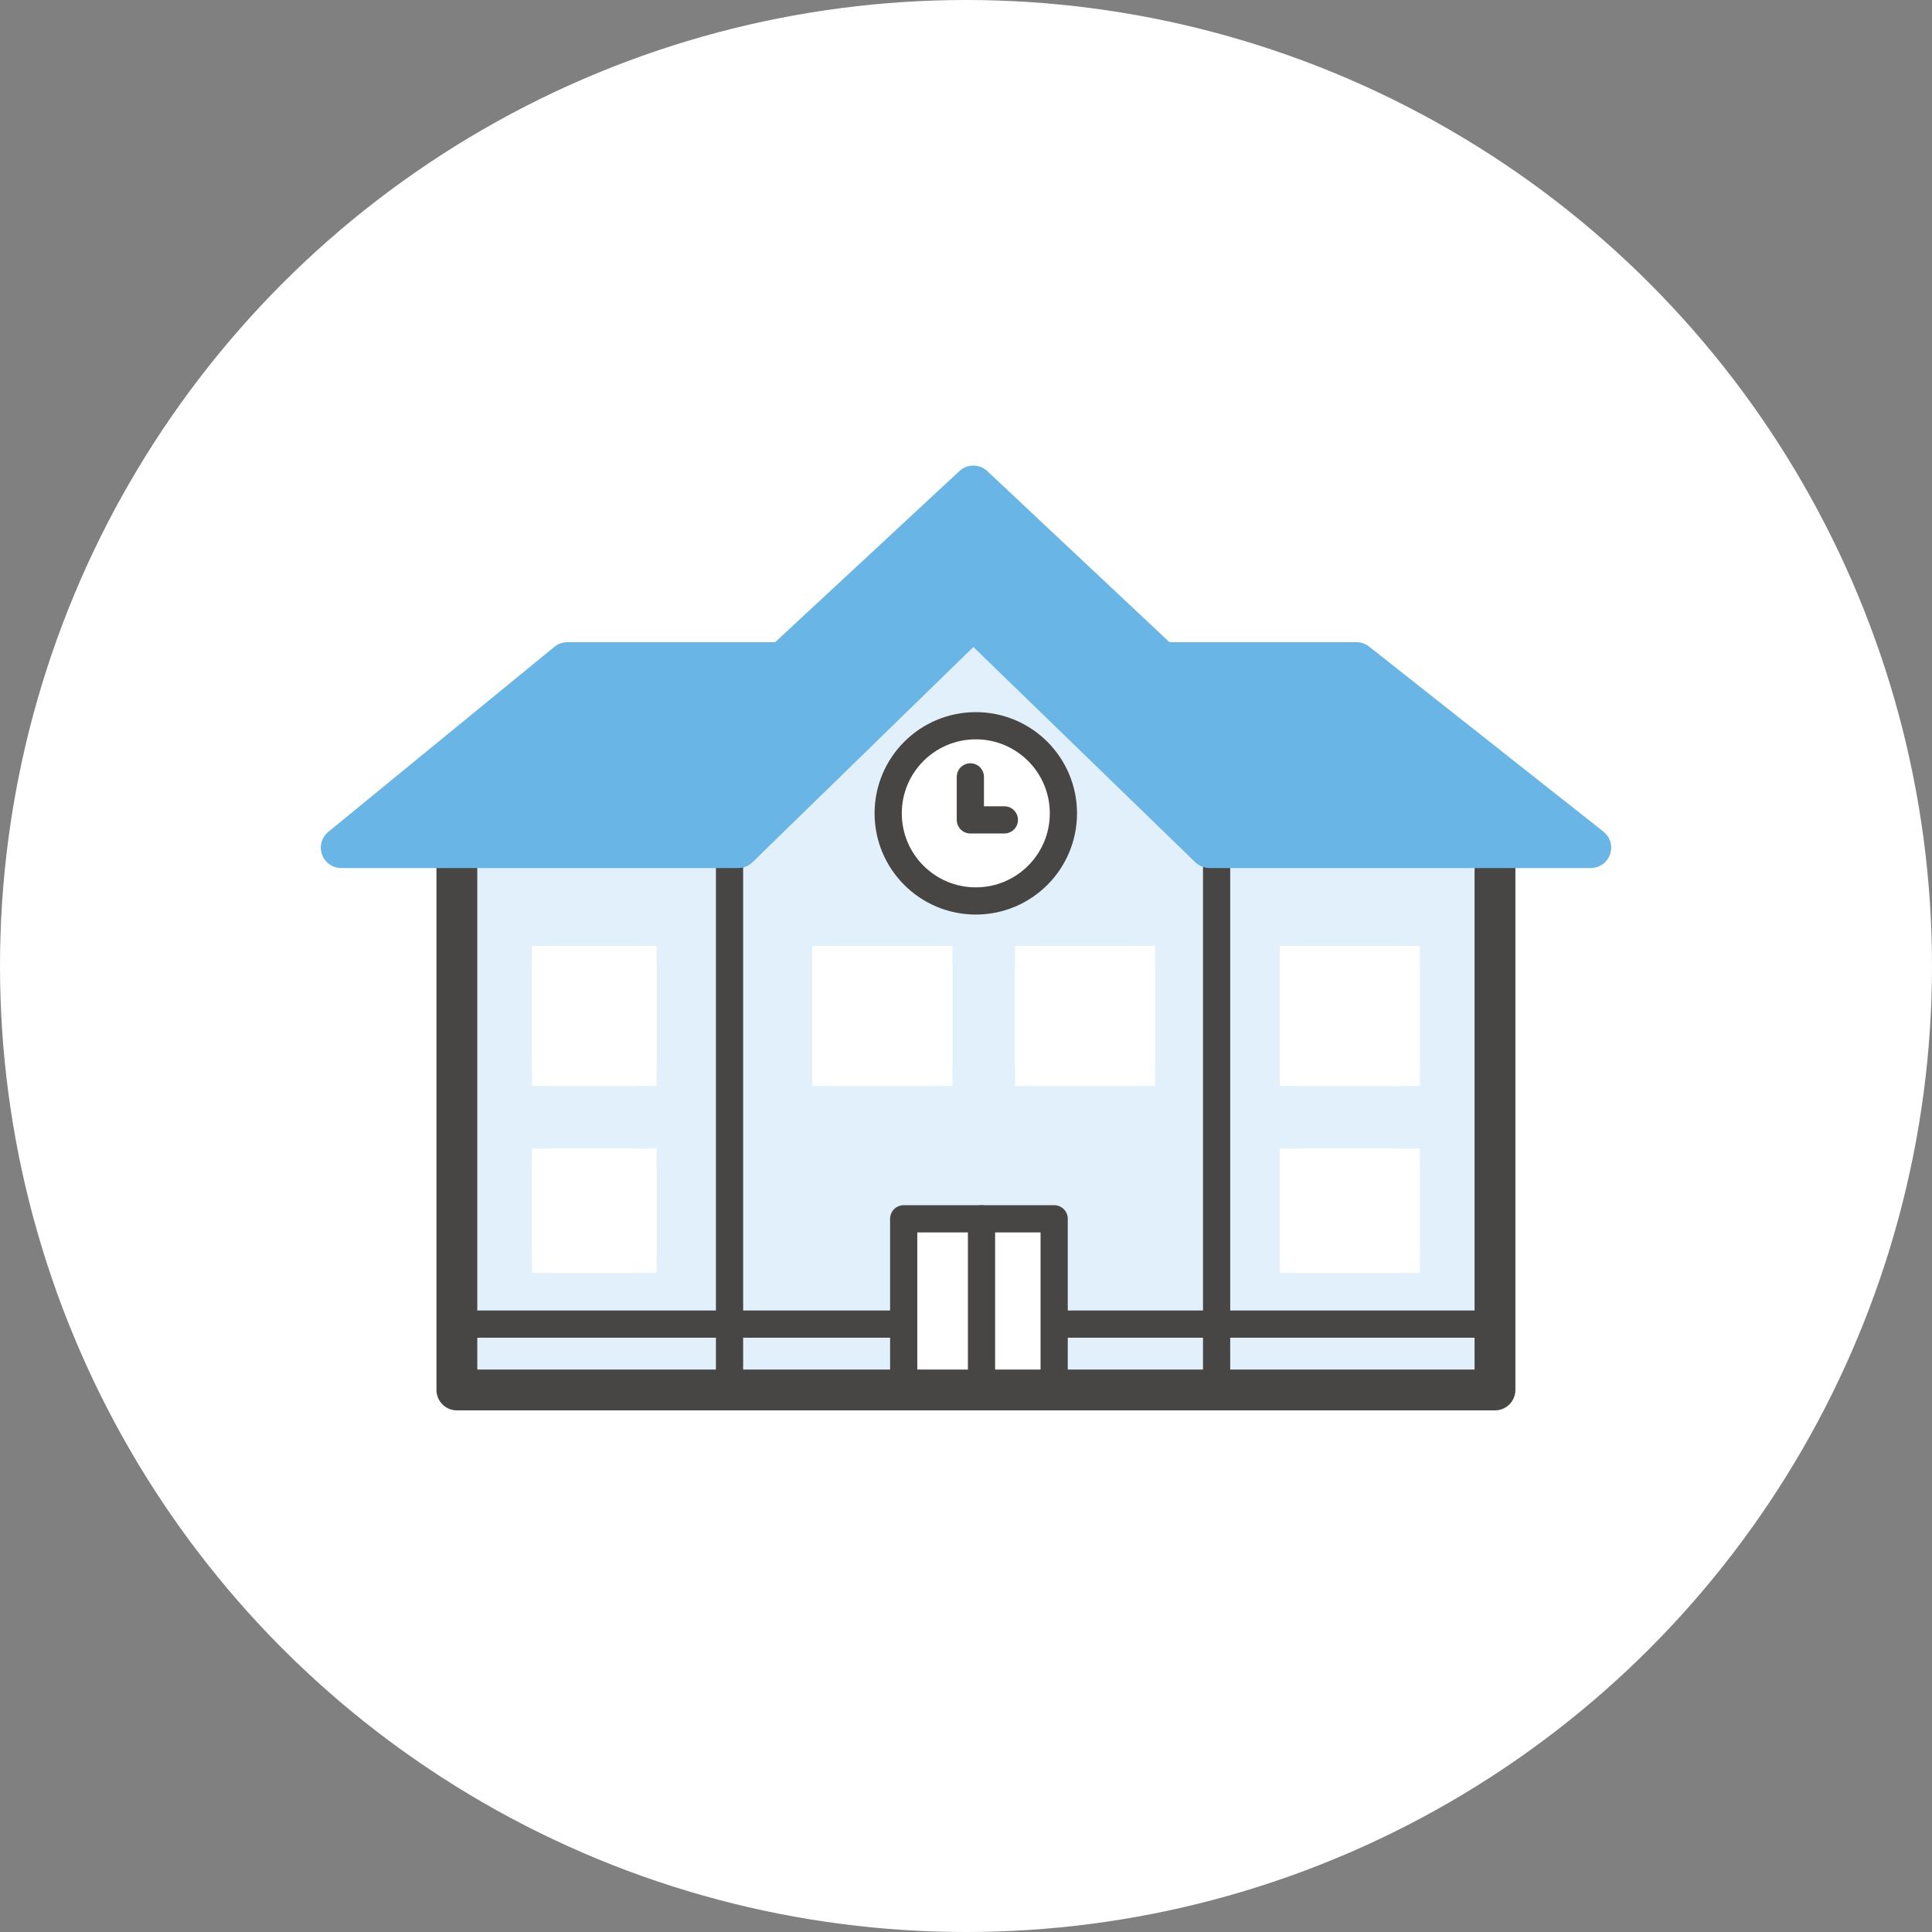
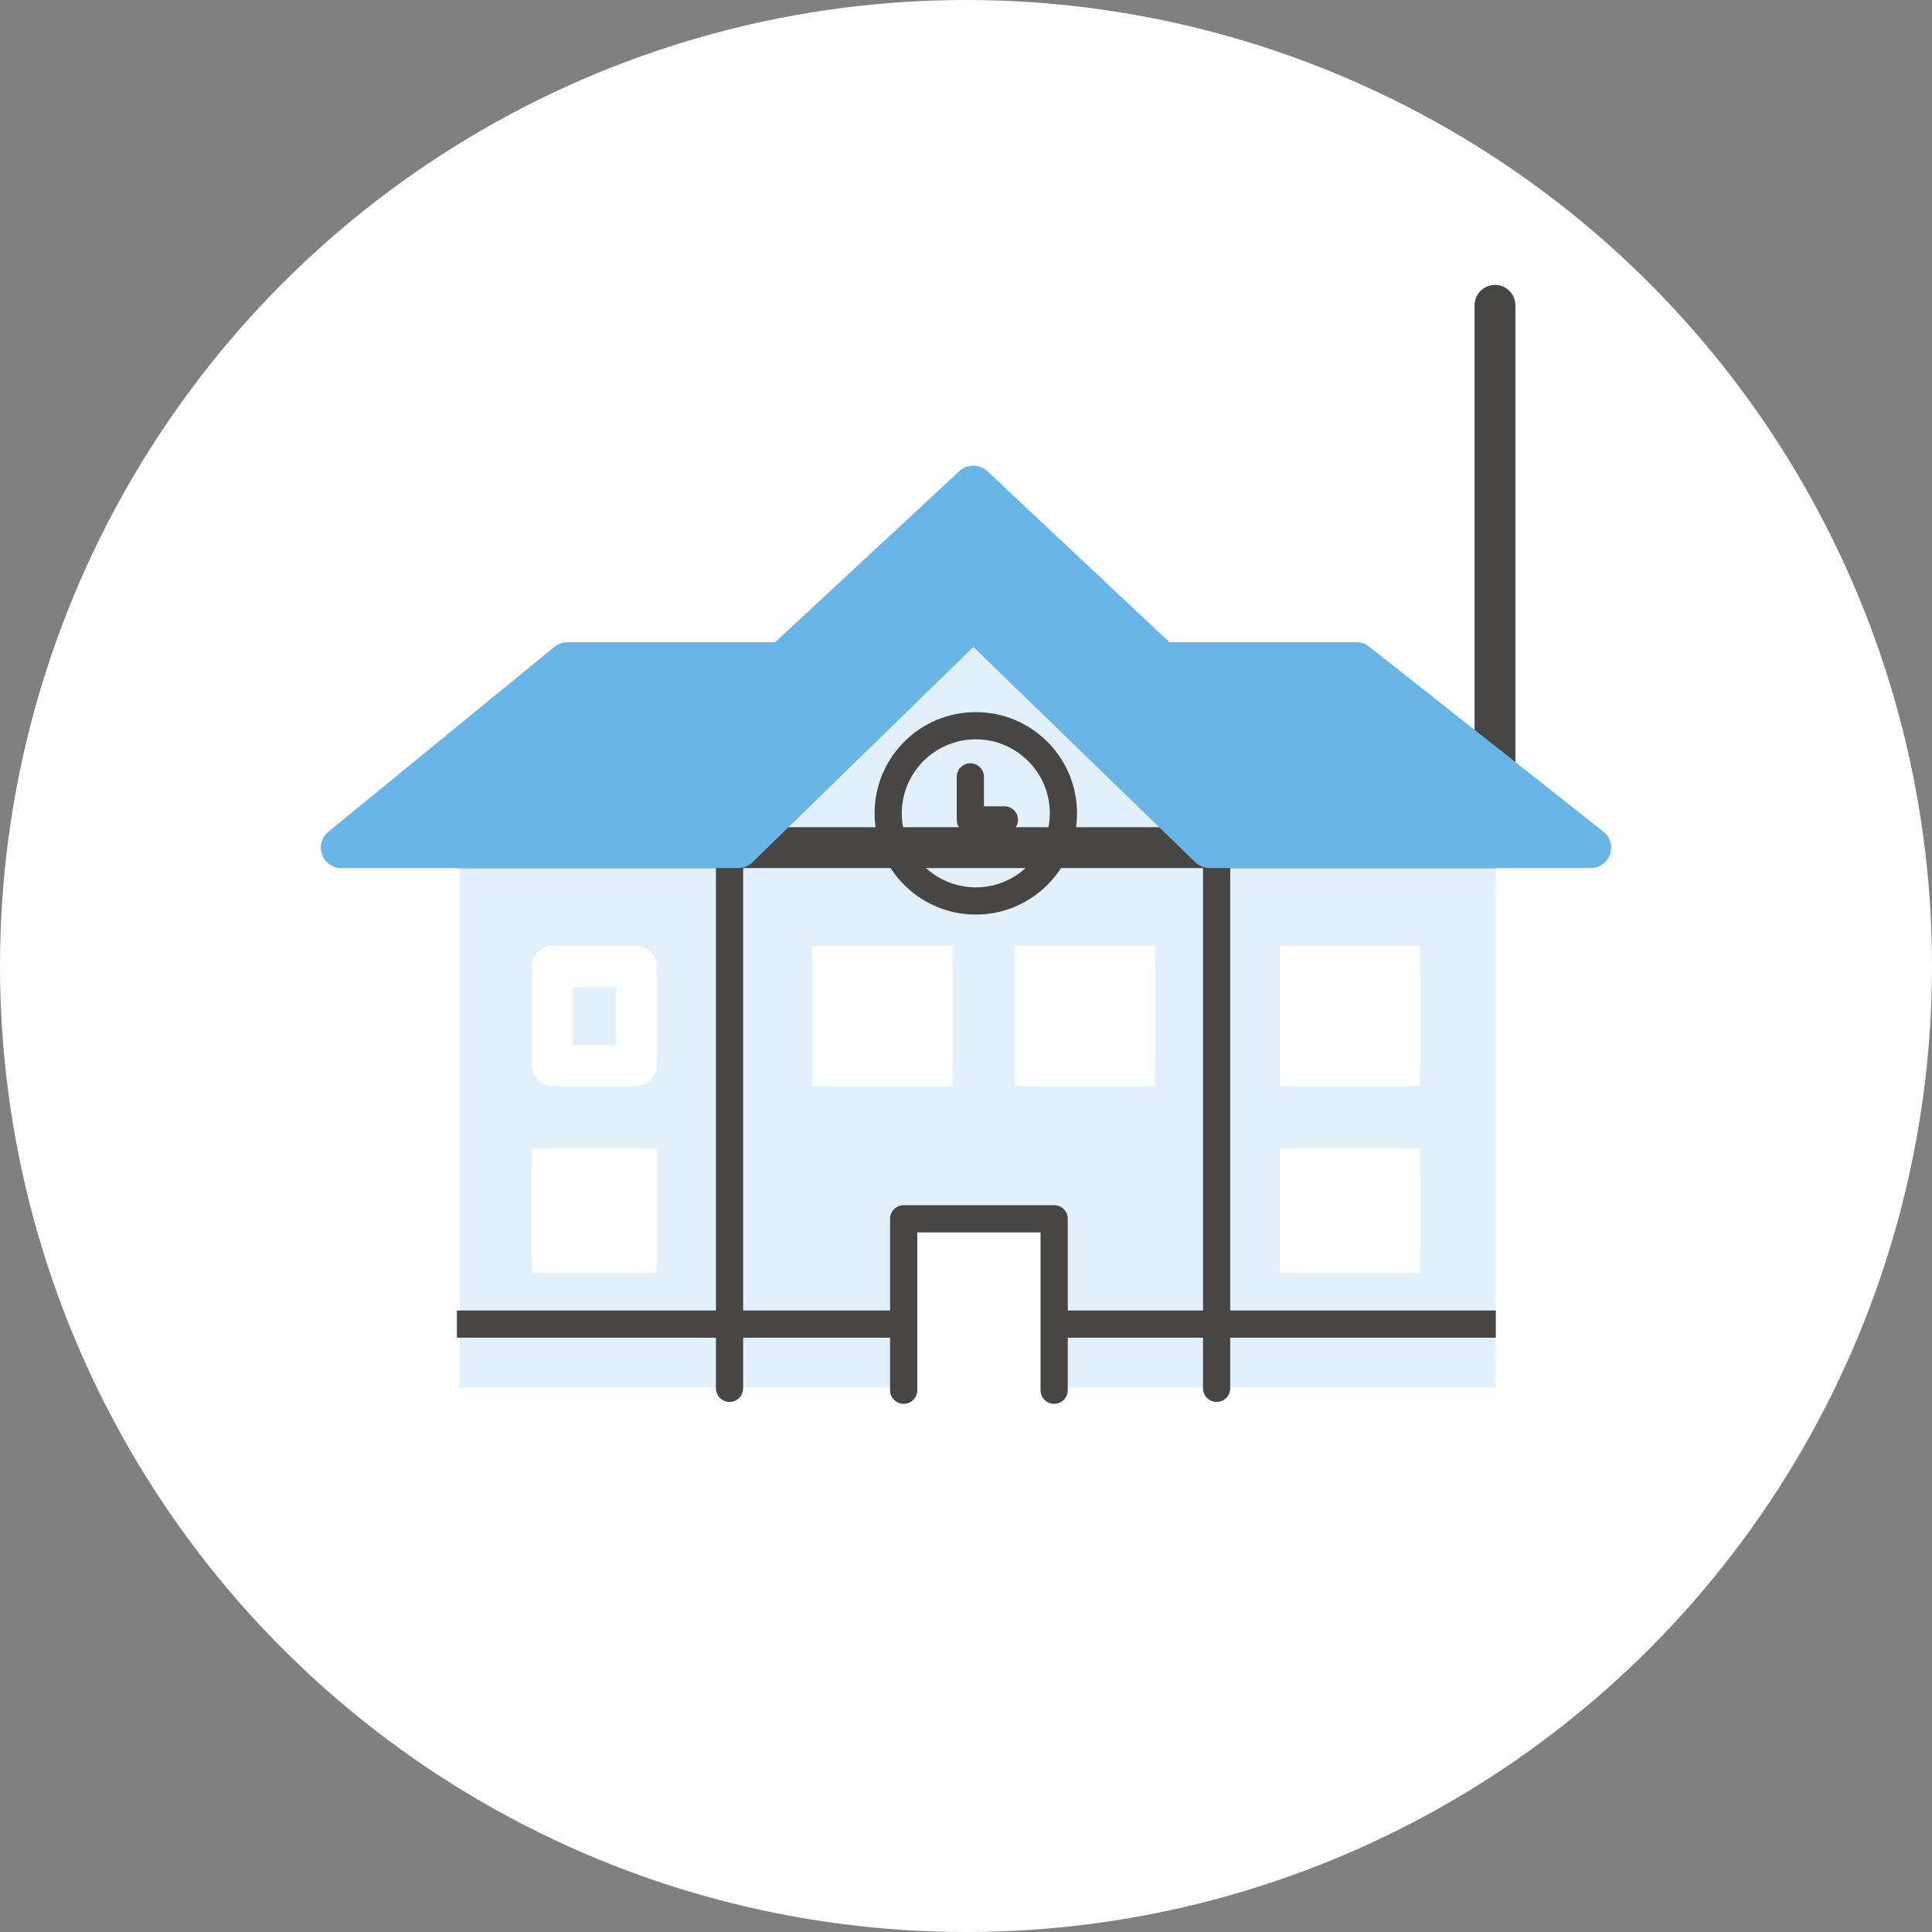
<svg xmlns="http://www.w3.org/2000/svg" id="_レイヤー_2" data-name="レイヤー 2" viewBox="0 0 71 71">
  <rect x="0" y="0" width="71" height="71" fill="#808080" stroke="none" />
  <defs>
    <style>
      .cls-1 {
        fill: #69b5e6;
        stroke: #69b5e6;
      }

      .cls-1, .cls-2, .cls-3, .cls-4, .cls-5, .cls-6, .cls-7 {
        stroke-linecap: round;
      }

      .cls-1, .cls-3, .cls-4, .cls-5, .cls-6 {
        stroke-linejoin: round;
      }

      .cls-1, .cls-4, .cls-6 {
        stroke-width: 1.5px;
      }

      .cls-2, .cls-3, .cls-5, .cls-8, .cls-6, .cls-7 {
        stroke: #474645;
      }

      .cls-2, .cls-3, .cls-9 {
        fill: #fff;
      }

      .cls-4 {
        stroke: #fff;
      }

      .cls-4, .cls-5, .cls-8, .cls-6, .cls-7 {
        fill: none;
      }

      .cls-10 {
        fill: #e1f0fa;
      }
    </style>
  </defs>
  <g id="_レイヤー_4" data-name="レイヤー 4">
    <g id="Group_39295" data-name="Group 39295">
      <g id="Group_38491" data-name="Group 38491">
        <circle id="Ellipse_412" data-name="Ellipse 412" class="cls-9" cx="35.5" cy="35.5" r="35.5" />
      </g>
      <g id="Group_39242" data-name="Group 39242">
        <path id="Path_116818" data-name="Path 116818" class="cls-10" d="M35.63,21.31l-11.09,8.56h-7.65v21.12h38.07v-21.12h-10.03l-9.3-8.56Z" />
        <g id="Group_39234" data-name="Group 39234">
          <path id="Path_116812" data-name="Path 116812" class="cls-7" d="M26.81,31.15v19.87" />
          <path id="Path_116813" data-name="Path 116813" class="cls-7" d="M44.71,31.15v19.87" />
          <g id="Ellipse_626" data-name="Ellipse 626">
-             <circle class="cls-9" cx="35.86" cy="29.89" r="3.72" />
            <circle class="cls-5" cx="35.86" cy="29.89" r="3.22" />
          </g>
          <g id="Rectangle_23472" data-name="Rectangle 23472">
            <rect class="cls-9" x="29.85" y="34.76" width="5.15" height="5.15" />
            <rect class="cls-4" x="30.6" y="35.51" width="3.65" height="3.65" />
          </g>
          <g id="Rectangle_23475" data-name="Rectangle 23475">
            <rect class="cls-9" x="47.03" y="34.76" width="5.15" height="5.15" />
            <rect class="cls-4" x="47.78" y="35.51" width="3.65" height="3.65" />
          </g>
          <g id="Rectangle_23477" data-name="Rectangle 23477">
-             <rect class="cls-9" x="19.55" y="34.76" width="4.58" height="5.15" />
            <rect class="cls-4" x="20.3" y="35.51" width="3.08" height="3.65" />
          </g>
          <g id="Rectangle_23473" data-name="Rectangle 23473">
            <rect class="cls-9" x="37.3" y="34.76" width="5.15" height="5.15" />
            <rect class="cls-4" x="38.05" y="35.51" width="3.65" height="3.65" />
          </g>
          <g id="Rectangle_23474" data-name="Rectangle 23474">
            <rect class="cls-9" x="47.03" y="42.2" width="5.15" height="4.58" />
            <rect class="cls-4" x="47.78" y="42.95" width="3.65" height="3.08" />
          </g>
          <g id="Rectangle_23476" data-name="Rectangle 23476">
            <rect class="cls-9" x="19.55" y="42.2" width="4.58" height="4.58" />
            <rect class="cls-4" x="20.3" y="42.95" width="3.08" height="3.08" />
          </g>
          <path id="Path_116814" data-name="Path 116814" class="cls-8" d="M16.79,48.66h38.18" />
          <path id="Path_116815" data-name="Path 116815" class="cls-3" d="M33.21,51.09v-6.3h5.53v6.3" />
-           <path id="Path_116816" data-name="Path 116816" class="cls-2" d="M36.07,44.79v6.26" />
-           <path id="Path_116811" data-name="Path 116811" class="cls-6" d="M16.79,31.15v19.93h38.15v-19.93" />
+           <path id="Path_116811" data-name="Path 116811" class="cls-6" d="M16.79,31.15h38.15v-19.93" />
          <path id="Path_116817" data-name="Path 116817" class="cls-5" d="M35.66,28.55v1.58h1.25" />
          <path id="Path_116810" data-name="Path 116810" class="cls-1" d="M12.54,31.15h14.59l8.64-8.42,8.68,8.42h14.01l-8.61-6.8h-7.17l-6.91-6.49-6.99,6.49h-7.93l-8.31,6.8Z" />
        </g>
      </g>
    </g>
  </g>
</svg>